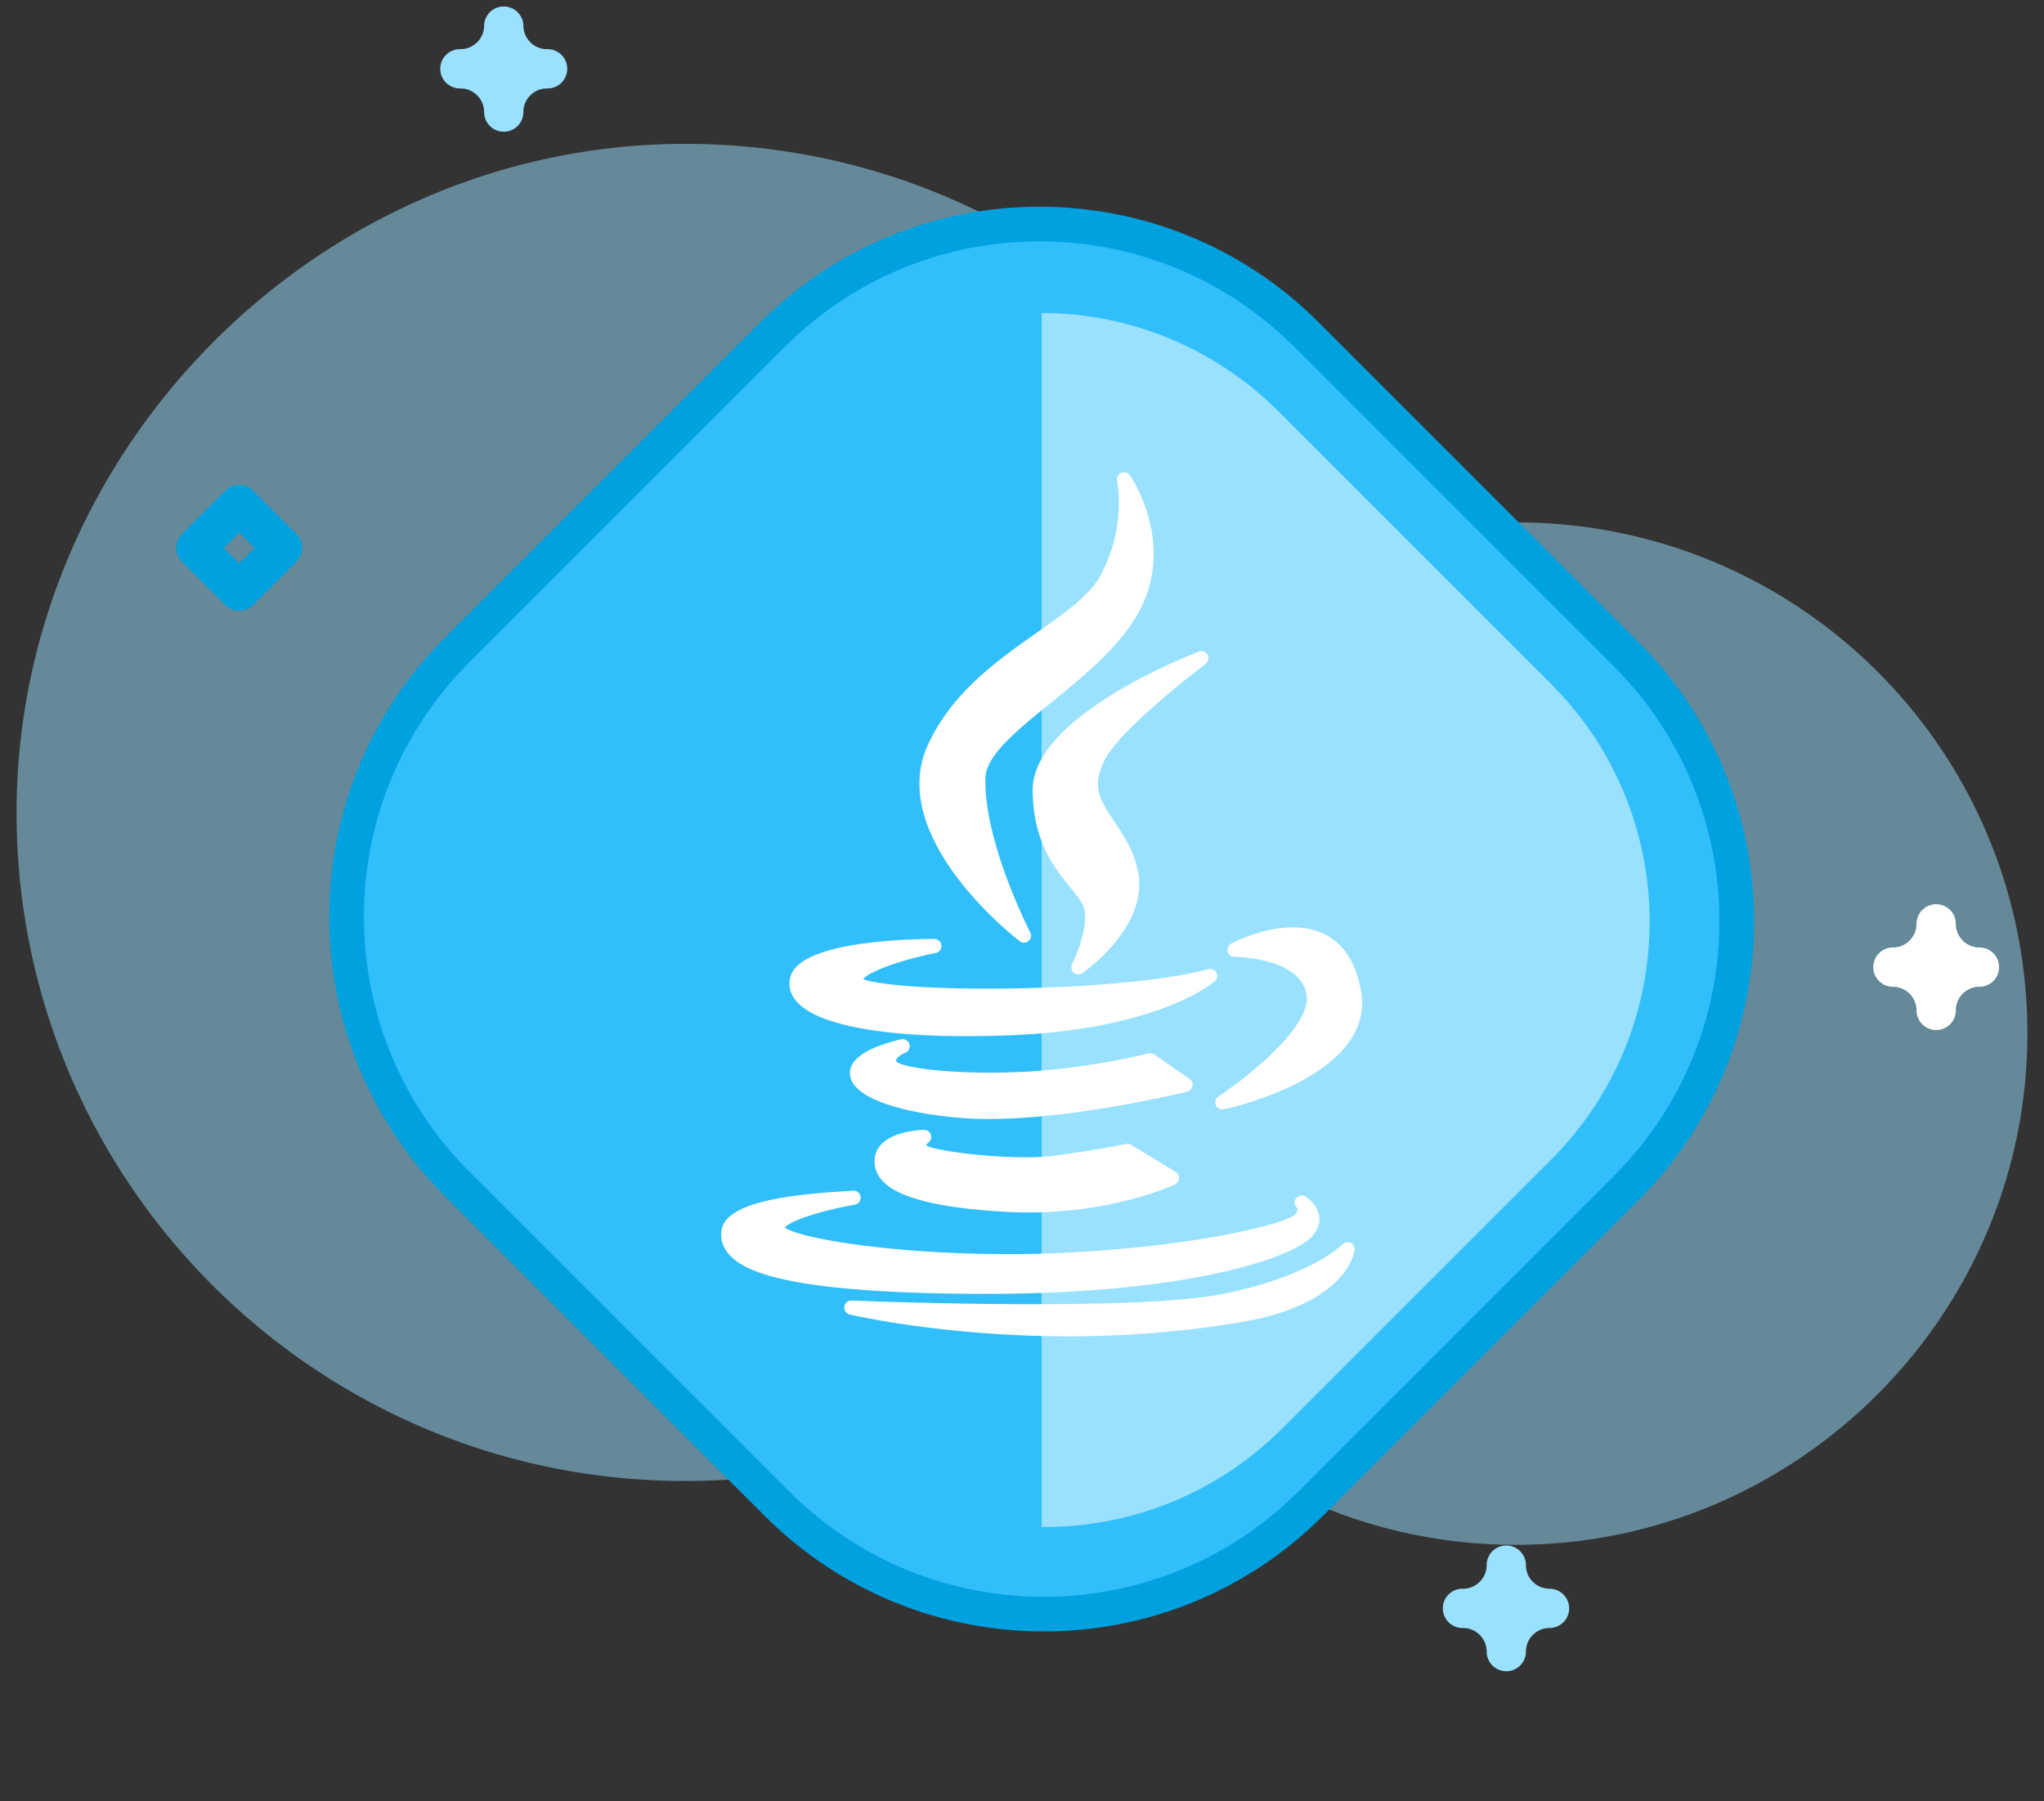
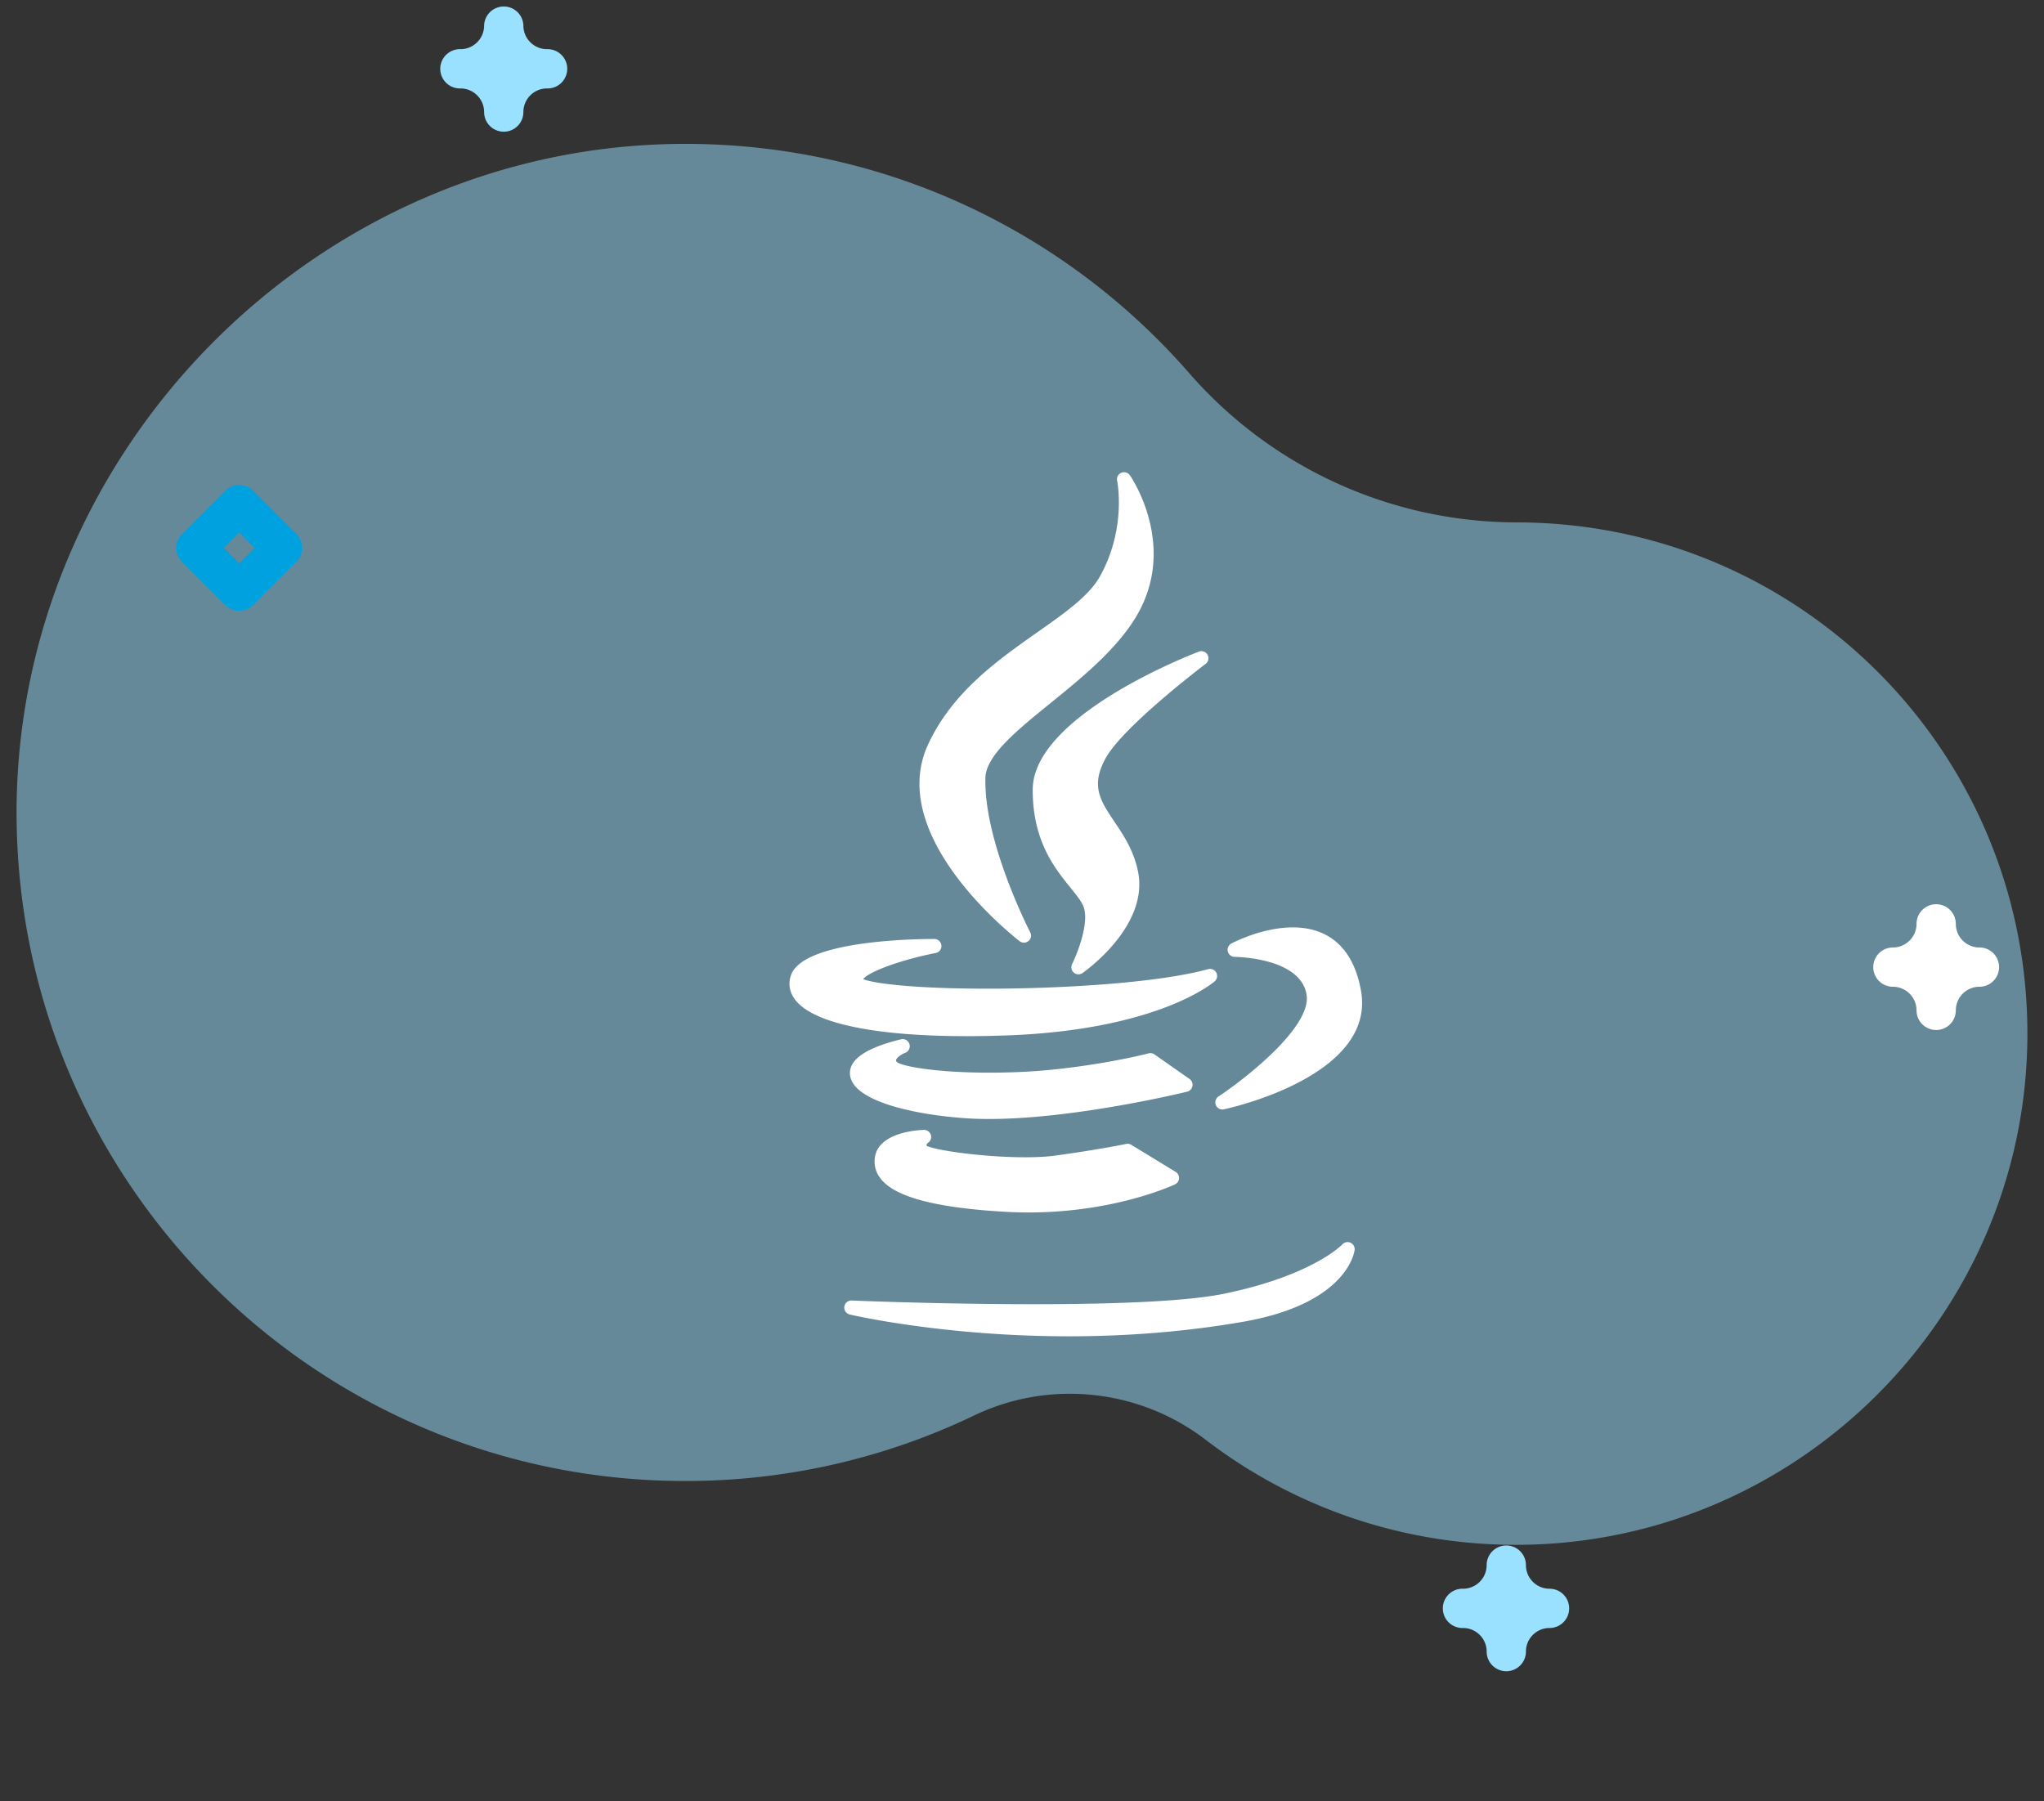
<svg xmlns="http://www.w3.org/2000/svg" width="118" height="104" fill="none">
  <rect width="100%" height="100%" fill="#333333" stroke="none" />
  <path opacity=".5" d="M87.705 30.16h-.13a25.119 25.119 0 0 1-18.919-8.613c-7.111-8.154-17.594-13.291-29.275-13.24C18.179 8.403.686 26.216.96 47.416c.272 21.083 17.447 38.09 38.595 38.09a38.43 38.43 0 0 0 16.675-3.78c4.352-2.089 9.538-1.538 13.37 1.397a29.38 29.38 0 0 0 17.877 6.068c16.184.027 29.47-13.155 29.564-29.34.095-16.335-13.023-29.594-29.337-29.69Z" fill="#99E1FF" />
  <path d="M86.958 96.489a1.133 1.133 0 0 1-1.133-1.134c0-.75-.612-1.362-1.363-1.362a1.134 1.134 0 1 1 0-2.267c.751 0 1.362-.611 1.362-1.363a1.133 1.133 0 1 1 2.268 0c0 .751.61 1.363 1.362 1.363a1.133 1.133 0 1 1 0 2.267c-.751 0-1.362.61-1.362 1.362 0 .626-.508 1.134-1.134 1.134ZM29.082 7.604a1.134 1.134 0 0 1-1.134-1.134c0-.752-.612-1.364-1.364-1.364a1.134 1.134 0 1 1 0-2.267c.752 0 1.364-.612 1.364-1.364a1.134 1.134 0 0 1 2.267 0c0 .752.612 1.364 1.364 1.364a1.134 1.134 0 1 1 0 2.267c-.752 0-1.364.612-1.364 1.364 0 .626-.507 1.134-1.133 1.134Z" fill="#99E1FF" />
  <path d="M13.808 35.265c-.3 0-.589-.12-.801-.333l-2.498-2.497a1.133 1.133 0 0 1 0-1.603l2.498-2.498a1.133 1.133 0 0 1 1.603 0l2.497 2.498a1.133 1.133 0 0 1 0 1.603l-2.497 2.497c-.213.213-.501.333-.802.333Zm-.894-3.632.894.895.895-.895-.895-.894-.894.894Z" fill="#00A1DF" />
  <path d="M111.775 59.468a1.134 1.134 0 0 1-1.134-1.133c0-.752-.611-1.364-1.363-1.364a1.134 1.134 0 1 1 0-2.268c.752 0 1.363-.611 1.363-1.363a1.134 1.134 0 0 1 2.268 0c0 .751.611 1.363 1.364 1.363a1.133 1.133 0 0 1 0 2.268c-.753 0-1.364.611-1.364 1.364 0 .626-.508 1.133-1.134 1.133Z" fill="#fff" />
-   <path d="M26.388 68.35c-8.51-8.51-8.51-22.308 0-30.819l18.214-18.214c8.51-8.51 22.308-8.51 30.818 0l18.46 18.461c8.511 8.51 8.511 22.308 0 30.818L75.667 86.81c-8.51 8.51-22.309 8.51-30.819 0l-18.46-18.46Z" fill="#31BFFC" stroke="#00A1DF" stroke-width="2" />
-   <path d="m89.544 39.489-15.73-15.73a19.36 19.36 0 0 0-13.68-5.689v70.091a19.361 19.361 0 0 0 13.89-5.687l15.52-15.52c7.585-7.584 7.585-19.881 0-27.465Z" fill="#99E1FF" />
  <path d="M59.887 36.504c-2.305 1.622-4.918 3.46-6.318 6.5-2.431 5.304 4.976 11.09 5.293 11.334a.408.408 0 0 0 .612-.512c-.027-.052-2.686-5.217-2.587-8.922.035-1.29 1.841-2.754 3.753-4.304 1.751-1.42 3.736-3.029 4.897-4.91 2.55-4.144-.284-8.217-.313-8.258a.41.41 0 0 0-.733.322c.006.027.557 2.721-.976 5.497-.632 1.147-2.02 2.123-3.628 3.253Z" fill="#fff" />
  <path d="M69.6 38.331a.409.409 0 0 0-.392-.709c-.391.15-9.59 3.695-9.59 7.98 0 2.952 1.262 4.513 2.183 5.652.361.447.673.833.776 1.162.29.95-.396 2.665-.685 3.246a.409.409 0 0 0 .6.518c.158-.11 3.866-2.731 3.2-5.89-.247-1.2-.837-2.076-1.357-2.85-.807-1.2-1.39-2.065-.506-3.665 1.036-1.865 5.723-5.408 5.77-5.444Z" fill="#fff" />
  <path d="M45.656 56.321c-.158.472-.083.941.215 1.355.997 1.385 4.53 2.147 9.946 2.147.735 0 1.51-.014 2.303-.043 8.66-.31 11.873-3.008 12.005-3.123a.409.409 0 0 0-.375-.703c-3.05.832-8.745 1.128-12.696 1.128-4.42 0-6.672-.318-7.223-.553.283-.389 2.027-1.082 4.189-1.507a.409.409 0 0 0-.079-.81c-1.267 0-7.621.101-8.285 2.11ZM74.635 53.543c-1.787 0-3.48.895-3.552.933a.41.41 0 0 0 .193.77c.038 0 3.81.03 4.152 2.186.303 1.86-3.57 4.872-5.087 5.876a.409.409 0 0 0 .31.74c.361-.076 8.81-1.938 7.917-6.858-.545-3.014-2.44-3.647-3.933-3.647ZM68.84 62.706a.409.409 0 0 0-.167-.41l-2.026-1.419a.41.41 0 0 0-.34-.06c-.02.005-2.14.562-5.215.904-1.22.137-2.588.21-3.955.21-3.075 0-5.086-.362-5.378-.627-.04-.075-.027-.108-.02-.127.053-.148.338-.324.522-.394a.409.409 0 0 0-.238-.78c-2.032.49-3.026 1.175-2.953 2.038.128 1.528 3.668 2.312 6.661 2.52.43.03.896.044 1.384.044 4.977 0 11.358-1.561 11.422-1.577a.41.41 0 0 0 .303-.322ZM53.567 65.987a.408.408 0 0 0-.234-.752c-.273.008-2.666.115-2.833 1.639-.05.455.08.871.388 1.236.859 1.018 3.178 1.623 7.088 1.85.462.028.932.042 1.397.042 4.97 0 8.319-1.557 8.46-1.623a.409.409 0 0 0 .038-.719l-2.56-1.563a.412.412 0 0 0-.297-.051c-.017.003-1.642.34-4.096.673-.464.064-1.045.096-1.727.096-2.451 0-5.177-.4-5.7-.663-.007-.05.002-.111.076-.165Z" fill="#fff" />
-   <path d="M57.056 74.701c11.386-.01 17.498-2.034 18.675-3.309.417-.45.462-.877.427-1.156-.088-.686-.713-1.106-.784-1.152a.413.413 0 0 0-.533.073.404.404 0 0 0-.003.532c.072.092.114.247-.096.457-.471.44-5.218 1.774-13.122 2.175a65.34 65.34 0 0 1-3.375.085c-7.077 0-12.256-.97-12.936-1.534.262-.377 2.094-.978 4.042-1.319a.409.409 0 0 0-.125-.808c-.055.008-.241.02-.457.032-3.215.196-6.93.634-7.123 2.29-.06.505.09.963.446 1.362.868.975 3.363 2.272 14.963 2.272Z" fill="#fff" />
  <path d="M77.968 71.751a.409.409 0 0 0-.472.093c-.016.018-1.728 1.808-6.876 2.86-1.97.394-5.67.595-10.994.595-5.335 0-10.41-.21-10.462-.213a.409.409 0 0 0-.112.806c.053.014 5.373 1.26 12.647 1.26 3.489 0 6.883-.284 10.09-.843 5.98-1.048 6.398-4.013 6.413-4.138a.41.41 0 0 0-.234-.42Z" fill="#fff" />
</svg>